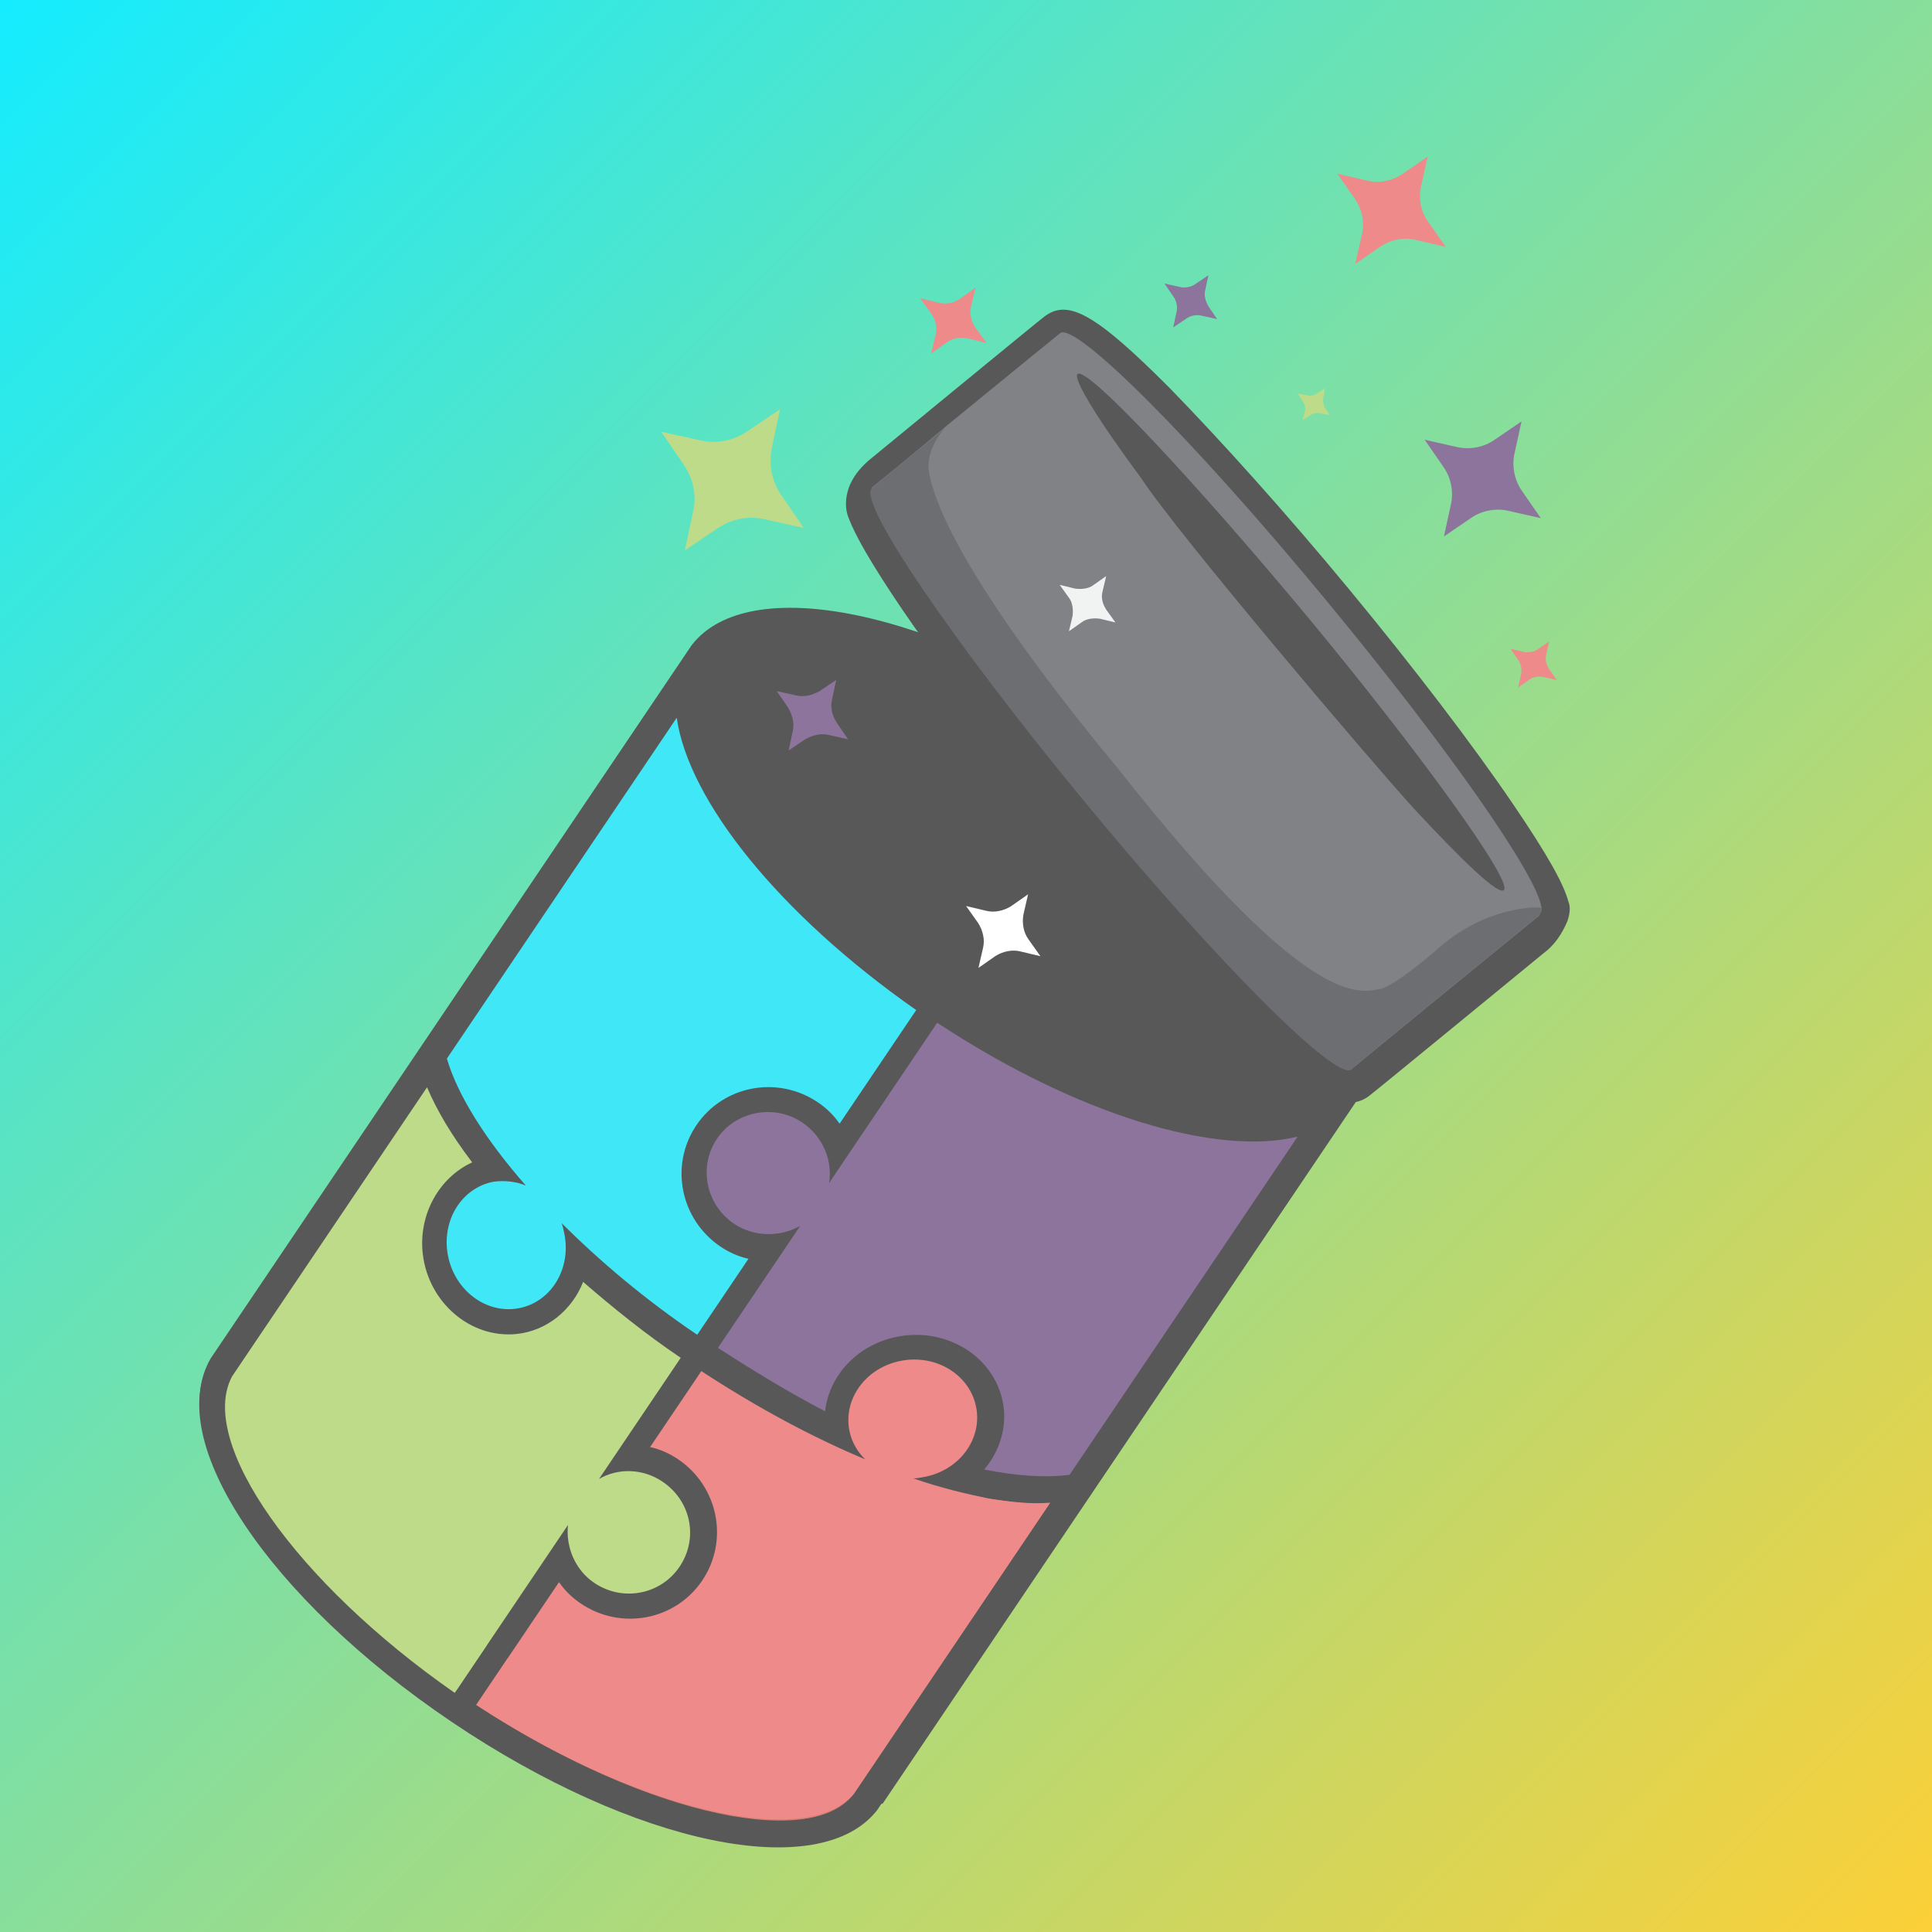
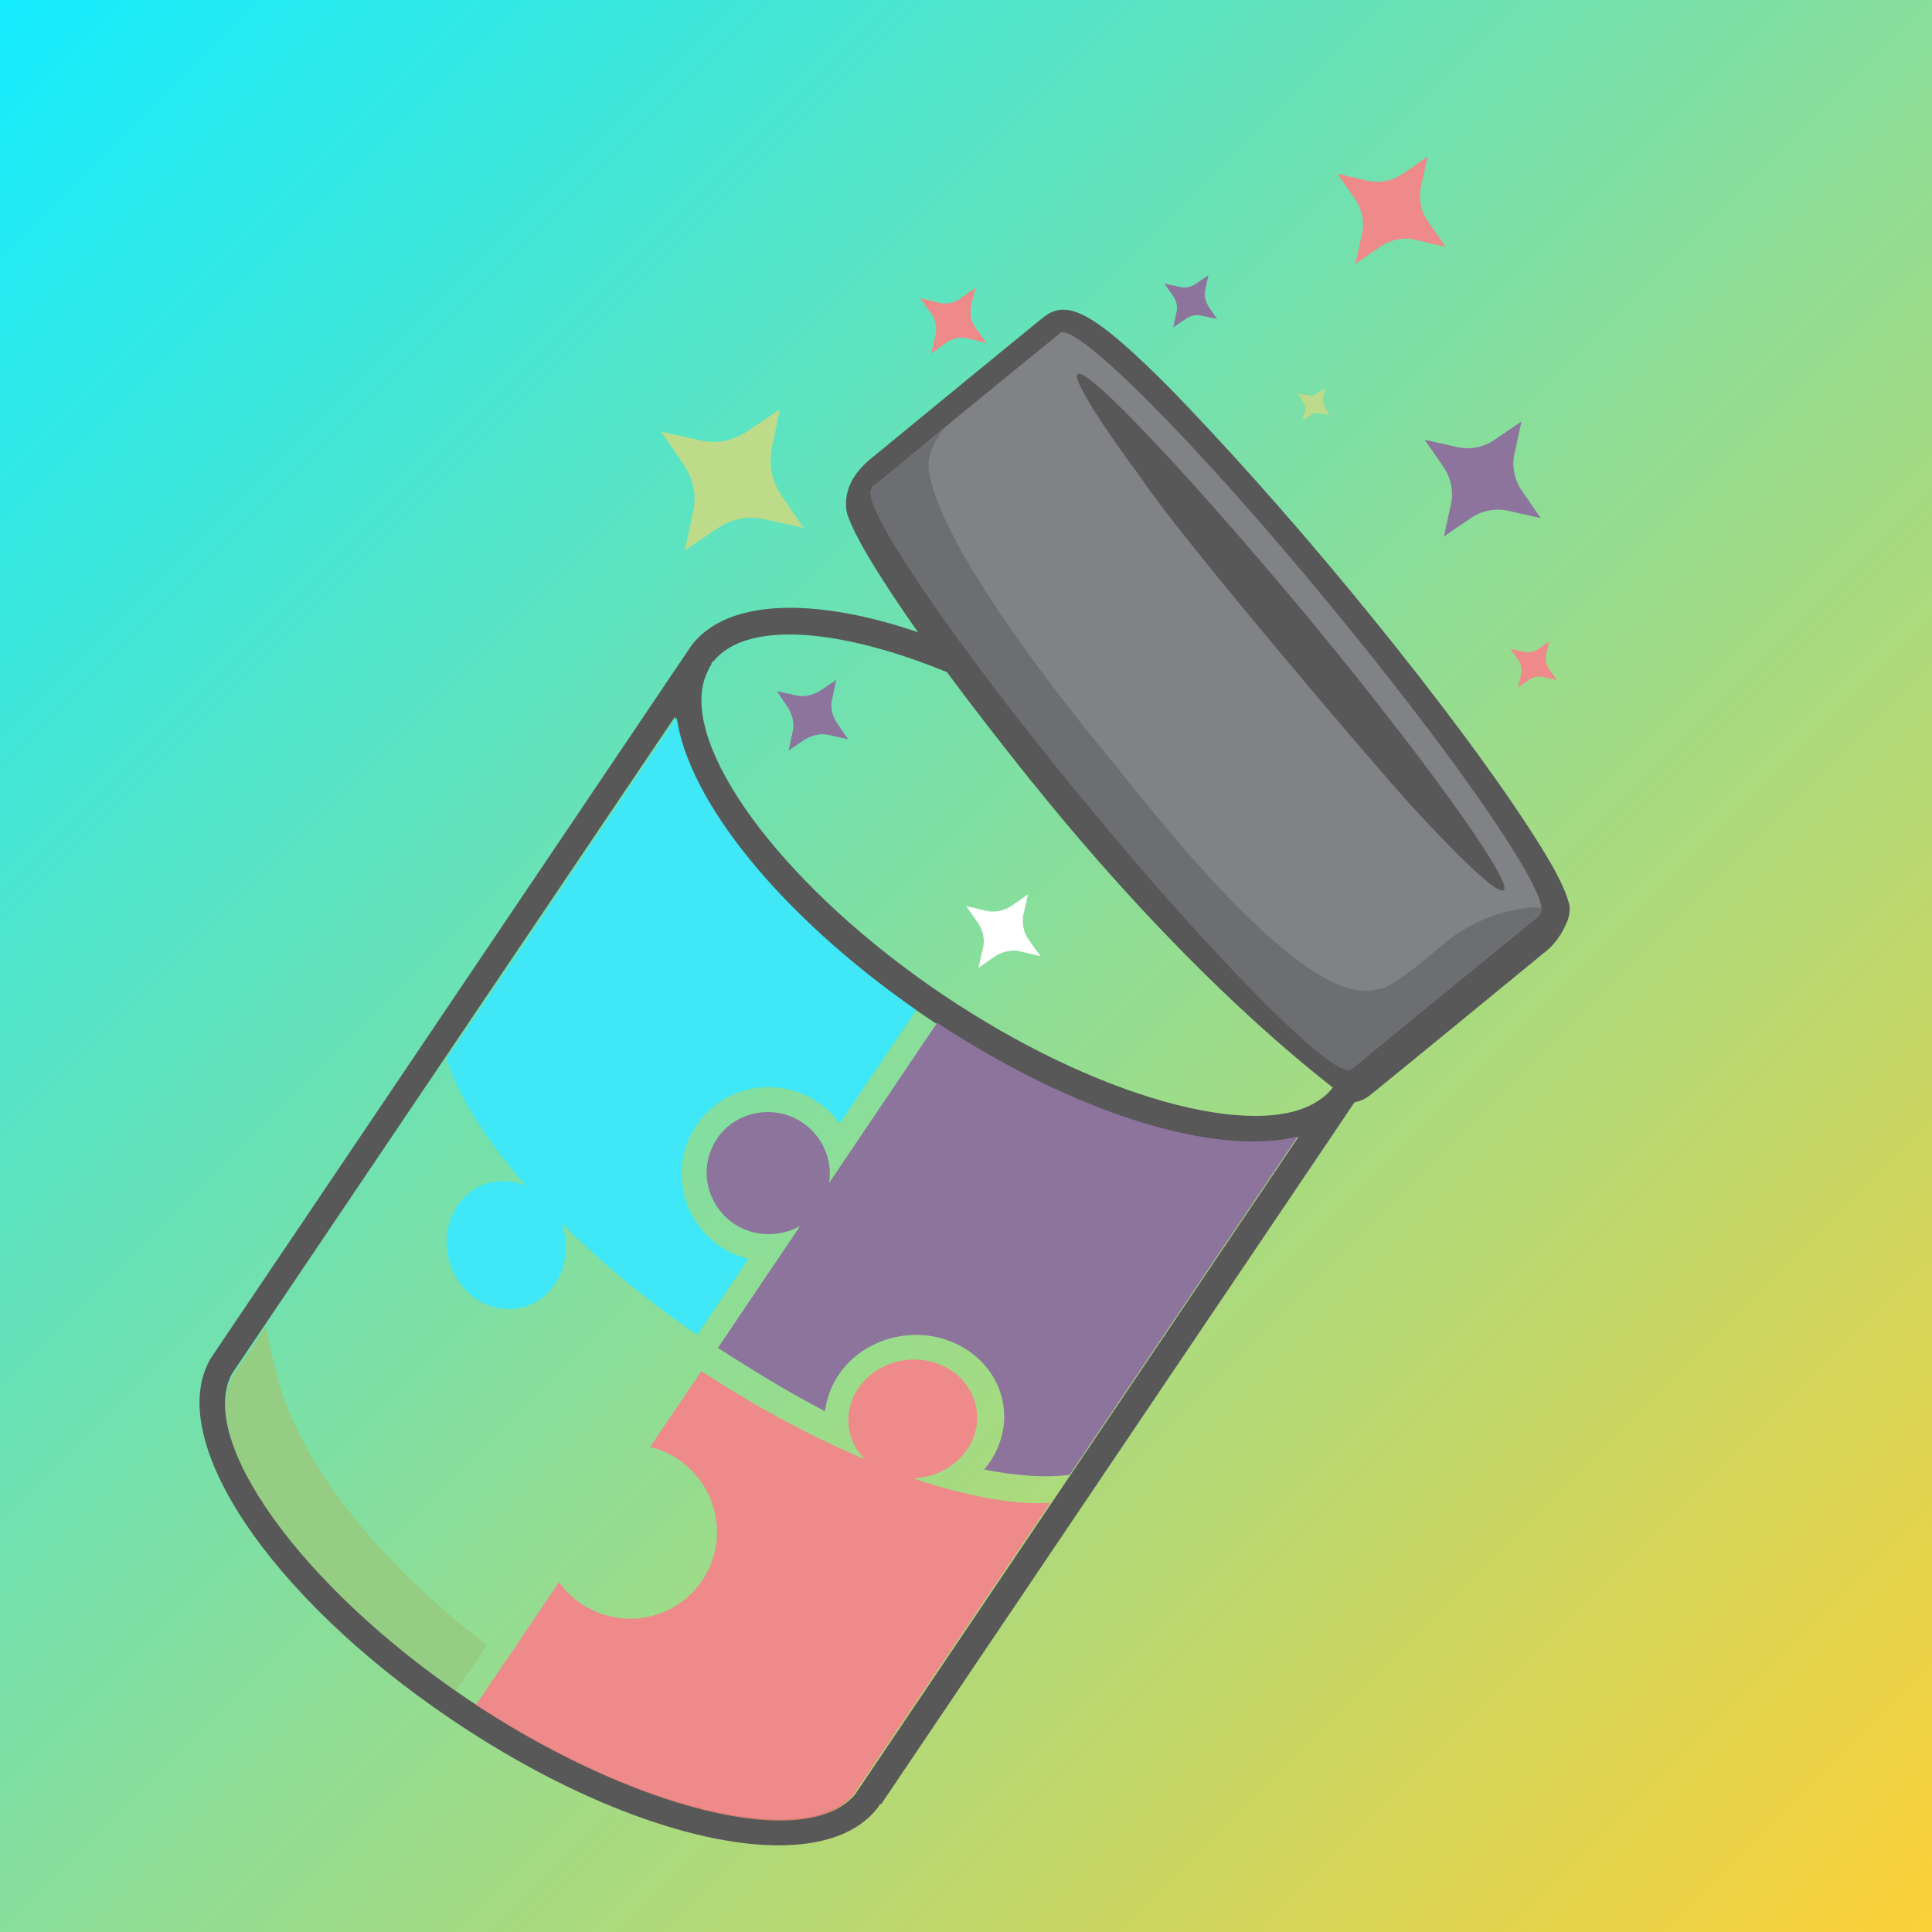
<svg xmlns="http://www.w3.org/2000/svg" width="500" height="500" viewBox="0 0 500 500" fill="none">
  <rect width="500" height="500" fill="url(#paint0_linear_2269_1038)" />
  <g filter="url(#filter0_d_2269_1038)">
-     <path d="M228.194 458.985C228.06 459.183 227.926 459.382 227.792 459.58C227.658 459.779 227.658 459.779 227.658 459.779L227.524 459.978C227.39 460.176 227.256 460.375 227.122 460.573L226.988 460.772C212.19 479.686 164.432 469.995 116.891 437.908C69.35 405.821 42.286 365.012 54.476 344.338C54.61 344.14 54.744 343.941 54.878 343.743L178.369 160.621C178.503 160.423 178.771 160.025 178.905 159.827C193.503 140.778 241.461 150.603 289.002 182.69C312.672 198.666 331.391 216.791 342.617 233.905C353.777 250.686 357.378 266.122 351.283 276.459C351.149 276.658 351.082 277.19 350.814 277.587C350.68 277.786 350.546 277.985 350.412 278.183L228.394 459.12L228.194 458.985Z" fill="#585858" />
    <path d="M276.567 373.89C271.802 374.442 266.367 374.253 260.261 373.322C282.229 339.475 304.938 302.362 314.479 286.493C322.531 287.578 329.779 287.252 335.752 285.776C335.752 285.776 335.886 285.577 336.088 285.713C326.212 300.777 276.567 373.89 276.567 373.89Z" fill="#7A6B89" />
    <path d="M271.484 381.606C248.586 415.562 224.215 451.703 221.536 455.674C221.269 456.071 221.001 456.469 220.733 456.866C208.416 471.669 164.883 461.357 122.967 433.933L131.404 421.423C143.104 427.009 195.121 451.137 212.185 439.249C219.613 433.86 237.22 409.047 256.102 380.182C261.653 381.039 266.802 381.625 271.484 381.606Z" fill="#D78172" />
    <path d="M126.009 418.024L117.724 430.309C76.696 401.756 51.225 365.248 60.181 348.514C60.315 348.316 60.448 348.118 60.582 347.919C60.582 347.919 63.656 343.362 68.867 335.634C69.465 339.498 70.663 344.631 72.46 351.034C82.316 383.059 115.202 409.866 126.009 418.024Z" fill="#95CD82" />
    <path d="M228.2 458.987L350.486 277.653C350.62 277.454 350.754 277.256 350.888 277.057C351.156 276.66 351.089 276.326 351.357 275.929C357.452 265.592 353.851 250.156 342.691 233.375C331.531 216.595 312.947 198.271 289.076 182.16C241.335 149.938 193.577 140.247 178.979 159.296C178.845 159.495 178.577 159.892 178.443 160.091L54.952 343.212C54.818 343.411 54.684 343.61 54.55 343.808C42.36 364.482 69.424 405.291 116.965 437.378C164.506 469.465 212.264 479.155 227.062 460.242L227.196 460.043C227.33 459.845 227.464 459.646 227.598 459.447L227.866 459.05C227.933 459.384 228.067 459.186 228.2 458.987ZM184.663 163.421C197.05 148.083 242.465 159.082 285.393 188.055C328.119 216.893 355.319 254.904 345.941 272.273C345.673 272.67 345.539 272.869 345.271 273.266C344.2 274.855 342.727 276.173 341.188 277.157C325.259 287.793 283.389 276.297 243.872 249.625C204.354 222.954 178.022 188.418 181.915 169.659C182.251 167.863 182.988 166.337 183.725 164.812C183.993 164.414 184.127 164.216 184.127 164.216C184.06 163.882 184.194 163.683 184.663 163.421ZM221.312 456.65C208.724 471.853 163.442 460.655 120.716 431.817C77.989 402.979 50.789 364.968 60.033 347.798C60.167 347.599 60.301 347.4 60.435 347.202C60.569 347.003 148.7 216.316 174.684 177.785C177.88 199.883 202.342 230.266 239.653 255.448C276.763 280.495 314.084 291.812 335.629 286.7C335.629 286.7 335.762 286.501 335.963 286.637C326.052 301.334 225.062 451.088 221.847 455.855C221.714 456.054 221.446 456.451 221.312 456.65Z" fill="#585858" />
    <path d="M193.705 318.062C191.162 317.502 188.687 316.41 186.48 314.92C176.047 307.879 173.246 293.848 180.213 283.517C187.179 273.187 201.234 270.531 211.667 277.573C213.874 279.063 215.813 280.949 217.284 283.098L237.112 253.697C201.598 228.861 178.199 199.483 175.136 178.048C163.347 195.529 138.964 231.685 115.652 266.251C118.389 275.614 125.541 287.09 136.105 299.133C133.629 298.041 130.619 297.744 127.741 298.114C119.375 299.695 114.15 308.309 115.95 317.329C117.75 326.349 125.909 332.434 134.275 330.853C142.64 329.272 147.866 320.658 146.066 311.638C145.866 310.636 145.666 309.634 145.332 308.83C155.295 318.734 166.998 328.656 180.441 337.729L193.705 318.062Z" fill="#40E7F6" />
-     <path d="M171.466 375.746C166.255 372.229 159.839 372.229 155.025 375.044L176.168 343.689C166.949 337.467 158.465 330.586 150.918 324.047C148.038 331.344 141.484 336.739 133.664 337.524C121.766 338.734 110.878 329.364 109.417 316.827C108.221 306.49 113.776 296.956 122.2 293.113C116.791 285.997 113.12 279.764 110.518 273.676C93.657 298.681 78 321.899 68.767 335.592C63.548 343.331 60.47 347.895 60.47 347.895C60.336 348.094 60.203 348.292 60.069 348.491C50.967 365.449 76.606 401.813 117.69 430.411L146.996 386.951C146.39 392.606 148.792 398.559 153.802 401.941C161.218 406.946 171.044 404.915 175.861 397.771C180.813 390.429 178.881 380.751 171.466 375.746Z" fill="#BEDB8A" />
    <path d="M256.144 380.156C249.99 378.892 243.435 377.358 236.345 374.886C237.215 374.895 238.219 374.705 239.222 374.515C248.255 372.808 254.282 364.737 252.615 356.387C250.949 348.036 242.256 342.747 233.223 344.454C224.19 346.161 218.164 354.233 219.83 362.583C220.43 365.589 221.967 368.071 223.906 369.958C210.463 364.353 196.085 356.672 181.508 347.123L168.247 366.786C170.789 367.345 173.264 368.437 175.47 369.927C185.901 376.967 188.701 390.996 181.736 401.324C174.771 411.652 160.72 414.307 150.289 407.267C148.082 405.778 146.144 403.891 144.673 401.743L123.243 433.522C165.169 460.952 208.847 471.067 221.033 456.46C221.301 456.062 221.569 455.665 221.837 455.268C224.516 451.295 248.894 415.147 271.798 381.183C266.847 381.599 261.696 381.013 256.144 380.156Z" fill="#EE8A8A" />
    <path d="M335.829 286.444C314.838 291.623 278.685 280.794 242.541 256.975L214.572 298.453C215.512 292.734 213.043 286.447 207.632 282.795C200.417 277.925 190.389 279.82 185.571 286.964C180.62 294.307 182.752 304.121 189.967 308.991C195.178 312.508 201.929 312.445 207.078 309.567L185.8 341.121C195.153 347.146 204.239 352.701 213.527 357.526C214.603 348.145 222.028 340.161 232.39 338.203C245.091 335.802 257.184 343.387 259.515 355.068C260.78 361.409 258.77 367.85 254.69 372.604C263.177 374.289 270.73 374.767 276.813 373.963C276.813 373.963 326.06 300.931 335.963 286.245C335.963 286.245 335.829 286.444 335.829 286.444Z" fill="#8C749D" />
    <path d="M405.676 230.596C406.211 228.939 406.546 227.146 405.88 225.543C404.615 220.94 400.548 213.581 391.479 200.25C380.942 184.776 365.936 165.131 349.261 144.937C332.587 124.743 315.911 106.279 302.836 92.84C283.557 73.484 276.35 69.486 270.205 74.278C269.738 74.54 224.649 111.594 224.649 111.594C222.445 113.567 220.641 115.811 219.638 118.594C218.768 121.179 218.632 123.972 219.632 126.377C221.431 131.052 225.431 138.078 233.3 149.733C241.636 161.992 252.707 176.674 265.179 192.301C265.846 193.04 266.38 193.976 267.247 194.85C313.335 252.199 350.099 277.588 350.099 277.588C351.635 277.471 353.237 276.822 354.573 275.705C355.041 275.443 399.394 239.047 399.394 239.047C402.267 236.947 404.271 233.974 405.676 230.596Z" fill="#585858" />
    <path d="M398.396 228.857C398.864 228.596 398.931 228.065 398.931 227.2C398.003 219.076 374.73 185.779 343.451 147.943C309.17 106.352 278.22 75.37 274.346 78.523C274.346 78.523 258.249 91.594 244.556 102.828C243.087 104.143 241.283 105.522 239.814 106.837C231.799 113.539 225.52 118.53 225.52 118.53L225.72 118.665C221.846 121.818 246.585 158.123 280.666 199.579C314.946 241.17 345.897 272.152 349.771 268.999C349.905 268.801 391.45 234.839 397.862 229.65C398.329 229.389 398.596 228.992 398.396 228.857ZM365.707 201.317C354.835 189.366 304.814 130.518 295.345 116.054C284.209 101.04 277.541 90.196 278.877 89.079C281.415 87.043 309.63 117.331 338.575 152.15C367.32 186.833 391.727 220.608 389.189 222.643C387.719 223.959 378.514 215.151 365.707 201.317Z" fill="#808285" />
    <path d="M398.447 229.039C398.447 229.039 398.314 229.237 397.713 229.696C391.306 234.88 349.79 268.81 349.656 269.008C345.785 272.158 314.856 241.206 280.6 199.653C246.344 158.1 221.822 121.964 225.694 118.814L225.494 118.679C225.494 118.679 231.901 113.495 239.777 106.997C241.245 105.683 242.914 104.504 244.516 102.992C241.311 106.88 239.707 110.983 240.505 114.979C244.759 136.287 277.215 176.625 289.278 191.103C340.327 256.087 352.873 248.706 357.276 248.22C359.945 247.716 367.153 242.208 372.893 237.15C379.101 231.831 386.708 228.32 394.98 227.276C396.848 227.095 397.715 227.104 398.782 227.248C398.781 228.112 398.714 228.643 398.447 229.039Z" fill="#6D6E71" />
    <path d="M393.883 119.339L398.757 126.382L390.404 124.498C387.13 123.732 383.454 124.427 380.712 126.33L373.691 131.12L375.502 122.813C376.239 119.557 375.507 115.886 373.571 113.136L368.697 106.092L377.049 107.976C380.324 108.743 384 108.048 386.741 106.145L393.762 101.355L391.952 109.662C391.214 112.918 391.947 116.588 393.883 119.339Z" fill="#8C749D" />
    <path d="M216.537 179.308L219.475 183.601L214.396 182.483C212.392 181.997 210.253 182.574 208.381 183.62L204.101 186.507L205.174 181.456C205.644 179.463 205.044 177.325 203.976 175.45L201.038 171.157L206.116 172.275C208.121 172.761 210.26 172.184 212.132 171.138L216.411 168.251L215.339 173.302C214.869 175.295 215.269 177.297 216.537 179.308Z" fill="#8C749D" />
    <path d="M252.469 77.117L255.34 81.076L250.596 79.895C248.591 79.408 246.586 79.787 244.914 80.969L240.969 83.792L242.109 79.075C242.578 77.082 242.179 75.079 240.977 73.402L238.106 69.443L242.85 70.624C244.855 71.111 246.86 70.732 248.532 69.55L252.477 66.727L251.337 71.444C250.868 73.437 251.267 75.439 252.469 77.117Z" fill="#EE8A8A" />
    <path d="M369.539 49.597L374.146 56.171L366.327 54.359C363.053 53.593 359.911 54.36 357.304 56.065L350.751 60.593L352.494 52.818C353.232 49.562 352.432 46.424 350.696 43.808L346.089 37.234L353.907 39.046C357.182 39.812 360.323 39.045 362.931 37.341L369.484 32.812L367.741 40.587C367.137 43.645 367.603 46.846 369.539 49.597Z" fill="#EE8A8A" />
-     <path d="M286.271 150.031L288.675 153.386L284.665 152.412C283.061 152.196 281.19 152.377 279.986 153.297L276.643 155.66L277.582 151.674C277.783 150.077 277.584 148.21 276.649 147.002L274.246 143.647L278.255 144.621C279.859 144.837 281.73 144.656 282.934 143.736L286.277 141.373L285.339 145.359C284.937 146.821 285.27 148.489 286.271 150.031Z" fill="#F1F2F2" />
    <path d="M400.975 165.552L402.912 168.303L399.637 167.536C398.368 167.257 396.83 167.374 395.627 168.294L392.885 170.198L393.623 166.942C393.891 165.679 393.758 164.146 392.824 162.937L390.888 160.187L394.162 160.953C395.431 161.232 396.969 161.115 398.172 160.195L400.914 158.292L400.176 161.548C399.774 163.009 400.241 164.479 400.975 165.552Z" fill="#EE8A8A" />
    <path d="M202.116 120.32L207.992 128.906L197.835 126.67C193.825 125.697 189.481 126.518 185.803 128.944L177.245 134.717L179.39 124.616C180.329 120.629 179.463 116.291 176.993 112.602L171.118 104.017L181.275 106.253C185.284 107.226 189.629 106.405 193.306 103.979L201.865 98.206L199.719 108.307C198.981 112.429 199.646 116.632 202.116 120.32Z" fill="#BEDB8A" />
    <path d="M266.124 235.324L269.262 239.752L263.983 238.499C261.979 238.012 259.639 238.454 257.634 239.699L253.22 242.784L254.427 237.535C254.896 235.541 254.43 233.206 253.162 231.194L250.024 226.766L255.303 228.019C257.307 228.506 259.647 228.064 261.653 226.819L266.066 223.734L264.859 228.984C264.456 231.311 264.923 233.647 266.124 235.324Z" fill="white" />
    <path d="M312.794 71.652L314.997 74.872L311.188 74.033C309.718 73.618 308.047 73.934 306.843 74.854L303.634 77.019L304.438 73.231C304.84 71.77 304.507 70.102 303.573 68.893L301.369 65.674L305.178 66.512C306.648 66.927 308.319 66.611 309.523 65.691L312.733 63.526L311.928 67.314C311.526 68.775 311.993 70.245 312.794 71.652Z" fill="#8C749D" />
    <path d="M342.825 97.68L344.094 99.691L341.755 99.267C340.82 98.925 339.683 99.313 339.081 99.773L337.075 101.018L337.678 98.826C338.013 97.897 337.613 96.76 337.145 96.156L335.877 94.145L338.216 94.569C339.151 94.911 340.288 94.523 340.89 94.063L342.896 92.818L342.493 95.145C342.292 95.876 342.492 96.877 342.825 97.68Z" fill="#BEDB8A" />
  </g>
  <defs>
    <filter id="filter0_d_2269_1038" x="36.141" y="25.102" width="385.53" height="468.419" filterUnits="userSpaceOnUse" color-interpolation-filters="sRGB">
      <feFlood flood-opacity="0" result="BackgroundImageFix" />
      <feColorMatrix in="SourceAlpha" type="matrix" values="0 0 0 0 0 0 0 0 0 0 0 0 0 0 0 0 0 0 127 0" result="hardAlpha" />
      <feOffset dy="7.711" />
      <feGaussianBlur stdDeviation="7.711" />
      <feComposite in2="hardAlpha" operator="out" />
      <feColorMatrix type="matrix" values="0 0 0 0 0 0 0 0 0 0 0 0 0 0 0 0 0 0 0.25 0" />
      <feBlend mode="normal" in2="BackgroundImageFix" result="effect1_dropShadow_2269_1038" />
      <feBlend mode="normal" in="SourceGraphic" in2="effect1_dropShadow_2269_1038" result="shape" />
    </filter>
    <linearGradient id="paint0_linear_2269_1038" x1="2.9826e-06" y1="0.002" x2="500" y2="500" gradientUnits="userSpaceOnUse">
      <stop stop-color="#14ECFF" />
      <stop offset="1" stop-color="#FCD037" />
    </linearGradient>
  </defs>
</svg>